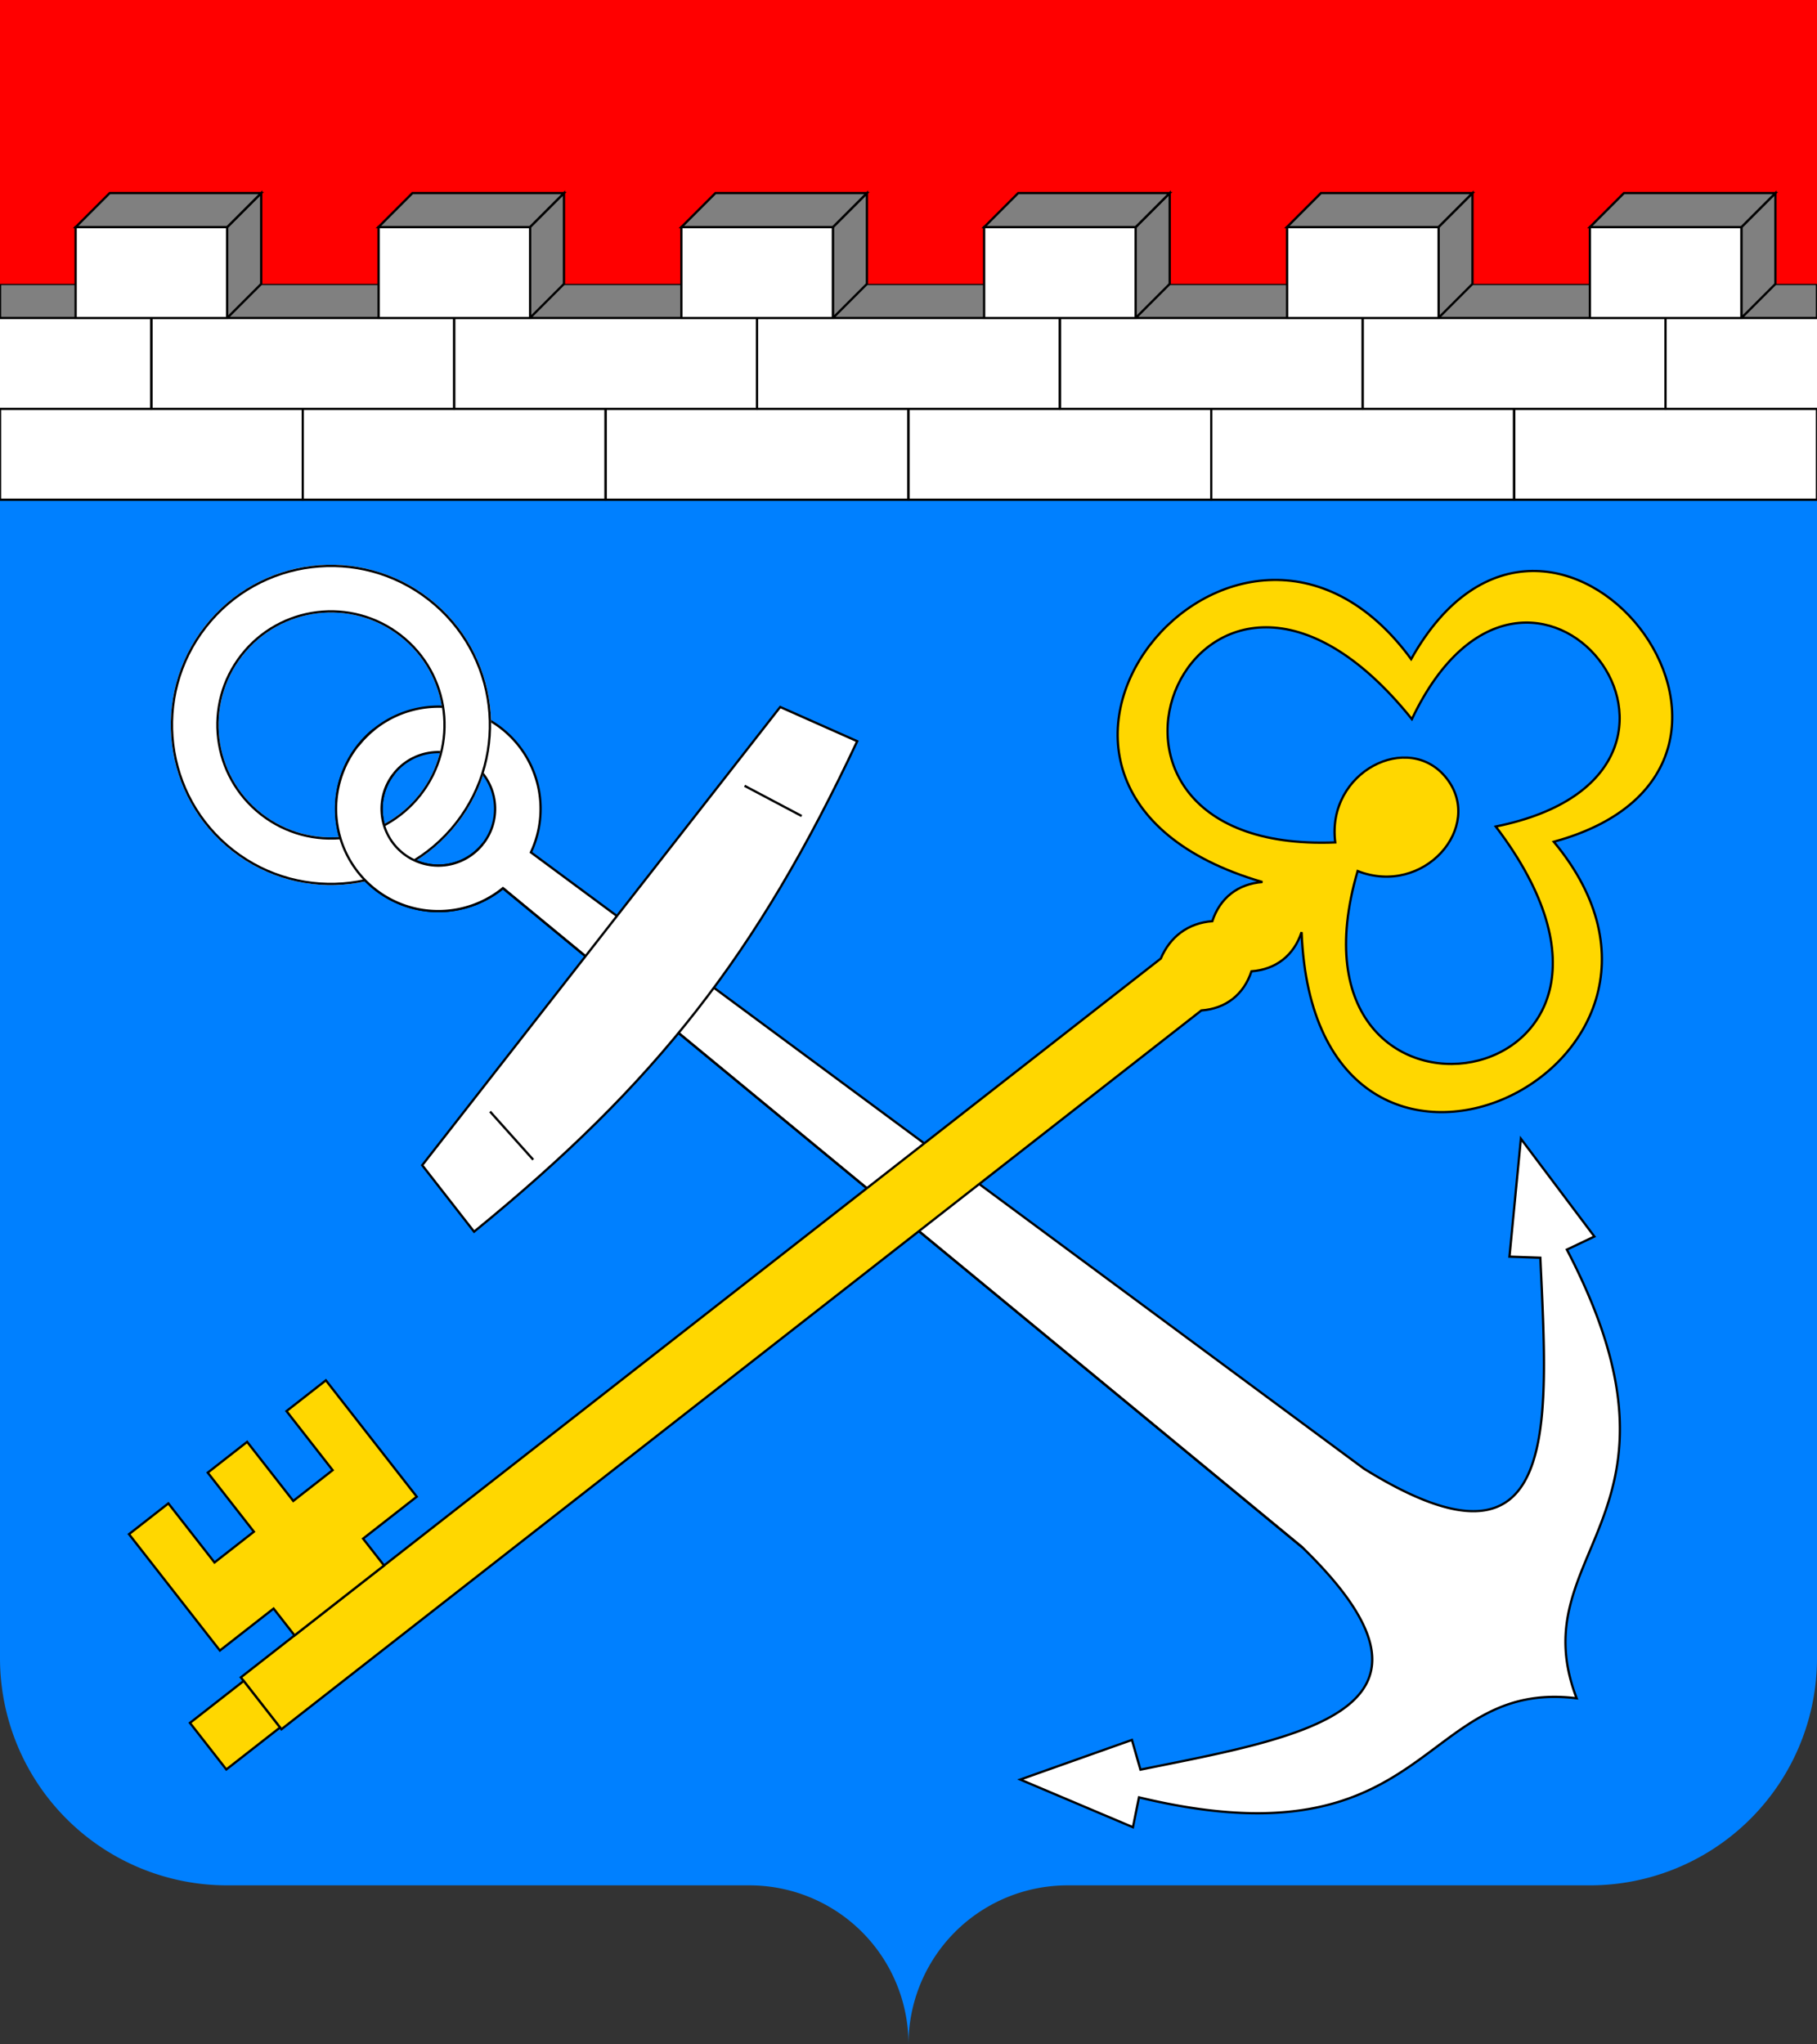
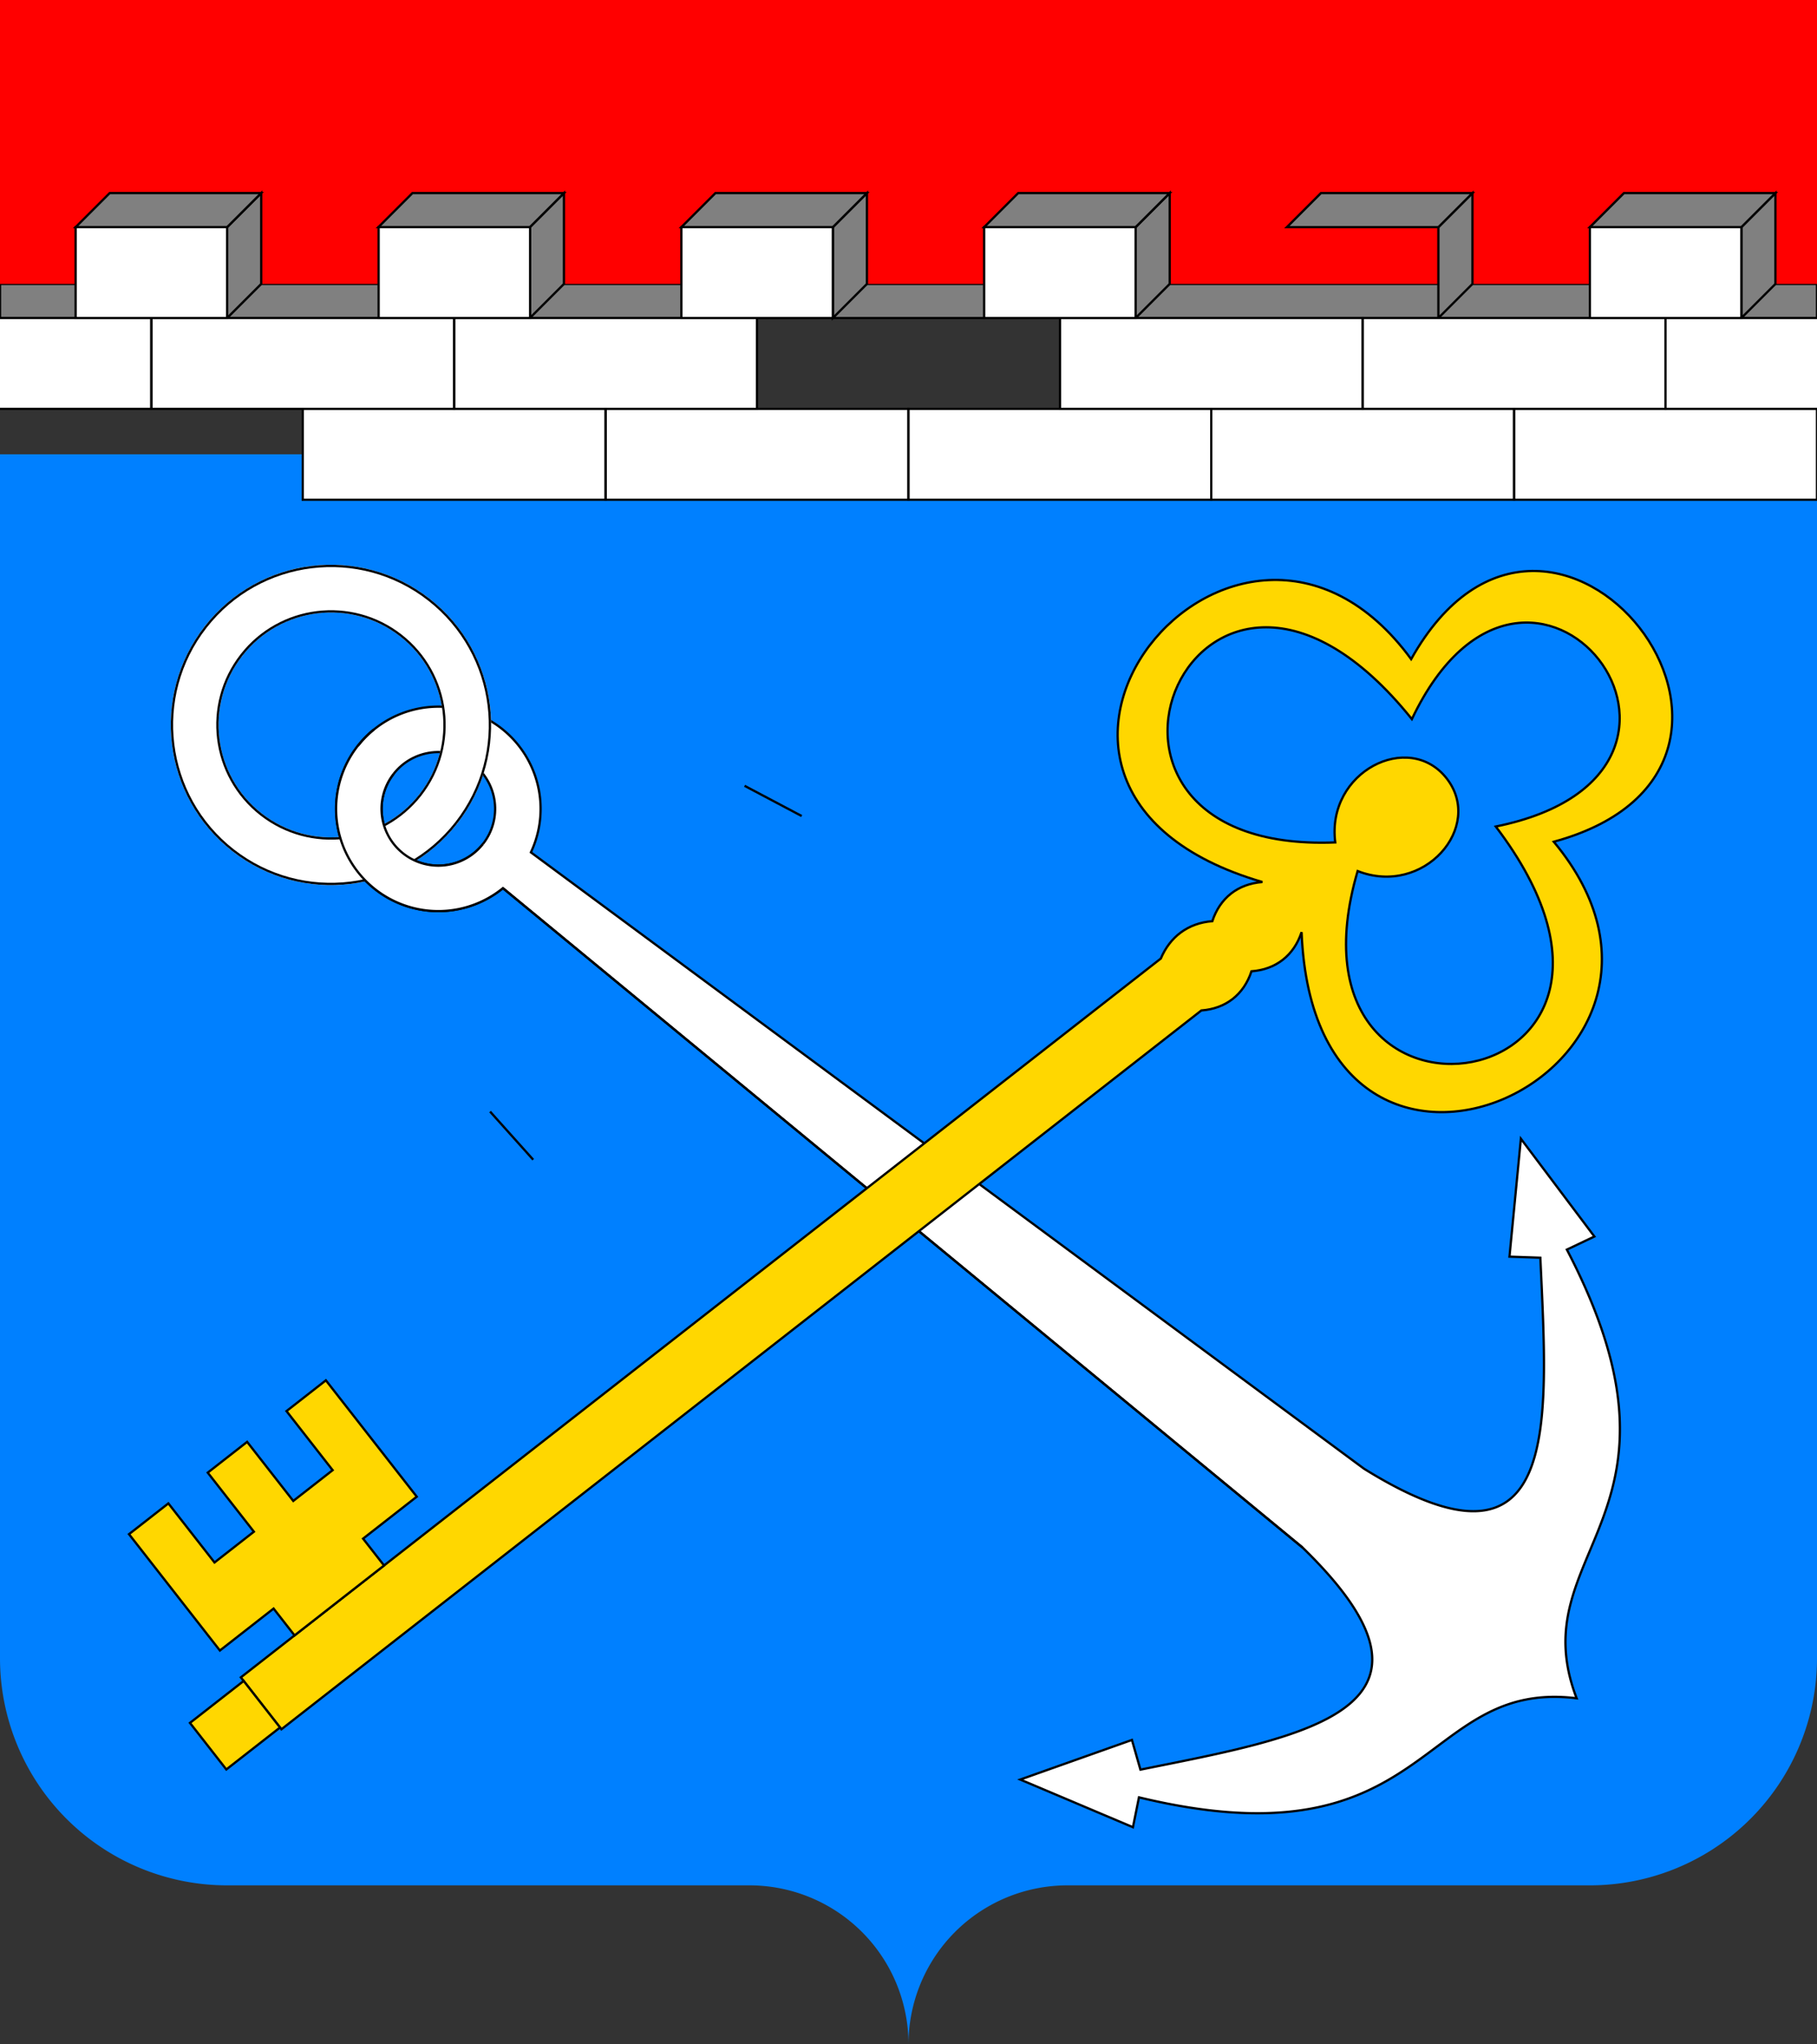
<svg xmlns="http://www.w3.org/2000/svg" xmlns:xlink="http://www.w3.org/1999/xlink" xml:space="preserve" width="800px" height="900px" viewBox="0 0 800 900">
  <rect x="0" y="0" width="800" height="900" fill="#333333" stroke="none" />
  <defs>
    <g id="shadow">
      <path d="M 100,100 L 115,85 V 125 L 100,140 Z" />
      <path d="M 100,100 L 115,85 H 48.3 L 33.3,100 Z" />
    </g>
    <g id="key" stroke="black">
      <path fill="gold" d="M -51,-308  C -100,-425 100,-425 51,-308  C 181,-312 135,-109 14,-196  C 20,-187 20,-177 14,-168  C 20,-159 20,-149 14,-140  V 374 H -15 V -140  C -20,-149 -20,-159 -14,-168  C -20,-177 -20,-187 -14,-196  C -135,-109 -181,-312 -51,-308 Z" />
      <rect fill="gold" x="-13" y="374" width="26" height="30" />
      <path fill="gold" d="M -15,344 H -30 V 374 H -95 V 352 H -62 V 330 H -95 V 308 H -62 V 286 H -95 V 264 H -30 V 294 H -15 Z" />
      <path fill="#0080FF" d="M 30,-292  C 181,-290 87,-122 8,-232  C 35,-248 27,-288 0,-288  C -27,-288, -35,-248 -8, -232 C -87,-122 -181,-290 -30,-292 C -84,-400 84,-400 30,-292 Z" />
    </g>
    <g id="anchor">
      <path fill="white" stroke="black" d="M 10,-206.1 L 22,250  C 33,352 87,302 143,254  L 135,243  L 179,215  L 165,267  L 153,261  C 98,382 36,326 0,386  C -36,326 -98,382 -153,261  L -165,267  L -179,215  L -135,243  L -143,254  C -87,302 -33,352 -22,250  L -10,-206.1 A 45,45,0,1,1,10,-206.1 Z" />
      <circle fill="#0080FF" stroke="black" cx="0" cy="-250" r="25" />
      <path fill="white" stroke="white" d="M 0,-240 A 70,70,0,0,0,0,-380 V -360 A 50,50,0,0,1,0,-260 Z" />
      <path fill="white" stroke="white" d="M 0,-240 A 70,70,0,0,1,0,-380 V -360 A 50,50,0,0,0,0,-260 Z" />
      <circle fill="none" stroke="black" cx="0" cy="-310" r="50" />
      <circle fill="none" stroke="black" cx="0" cy="-310" r="70" />
      <path fill="white" stroke="none" d="M 0,-275 A 25,25,0,0,0,0,-225 V -205 A 45,45,0,0,1,0,-295 Z" />
      <path fill="none" stroke="black" d="M 0,-275 A 25,25,0,0,0,0,-225" />
      <path fill="none" stroke="black" d="M -22,250 L -10,-206.1 A 45,45,0,1,1,10,-293.9" />
-       <path fill="white" stroke="black" d="M 128,-159 L 137,-123 C 36,-100 -36,-100 -137,-123 L -128,-159 Z" />
      <line stroke="black" x1="91" y1="-150" x2="96" y2="-122" />
      <line stroke="black" x1="-91" y1="-150" x2="-96" y2="-122" />
    </g>
  </defs>
  <rect fill="grey" stroke="black" x="0" y="125" width="800" height="15" />
  <rect fill="red" x="0" y="0" width="800" height="125" />
  <path fill="#0080FF" d="M 0,200 V 730 A 100,100,0,0,0,100,830 H 330 A 70,70,0,0,1,400,900 A 70,70,0,0,1,470,830 H 700 A 100,100,0,0,0,800,730 V 200 Z" />
  <g fill="grey" stroke="black">
    <use x="0" y="0" xlink:href="#shadow" />
    <use x="133.3" y="0" xlink:href="#shadow" />
    <use x="266.7" y="0" xlink:href="#shadow" />
    <use x="400" y="0" xlink:href="#shadow" />
    <use x="533.3" y="0" xlink:href="#shadow" />
    <use x="666.7" y="0" xlink:href="#shadow" />
  </g>
  <g fill="white" stroke="black">
-     <rect x="0" y="180" width="133.3" height="40" />
    <rect x="133.3" y="180" width="133.3" height="40" />
    <rect x="266.7" y="180" width="133.3" height="40" />
    <rect x="400" y="180" width="133.3" height="40" />
    <rect x="533.3" y="180" width="133.3" height="40" />
    <rect x="666.7" y="180" width="133.3" height="40" />
    <rect x="-66.7" y="140" width="133.3" height="40" />
    <rect x="66.7" y="140" width="133.3" height="40" />
    <rect x="200" y="140" width="133.3" height="40" />
-     <rect x="333.3" y="140" width="133.3" height="40" />
    <rect x="466.7" y="140" width="133.3" height="40" />
    <rect x="600" y="140" width="133.3" height="40" />
    <rect x="733.3" y="140" width="133.3" height="40" />
    <rect x="33.3" y="100" width="66.7" height="40" />
    <rect x="166.7" y="100" width="66.7" height="40" />
    <rect x="300" y="100" width="66.7" height="40" />
    <rect x="433.3" y="100" width="66.7" height="40" />
-     <rect x="566.7" y="100" width="66.7" height="40" />
    <rect x="700" y="100" width="66.7" height="40" />
  </g>
  <use transform="translate(390,510) rotate(-52)" xlink:href="#anchor" />
  <use transform="translate(410,520) rotate(52)" xlink:href="#key" />
</svg>